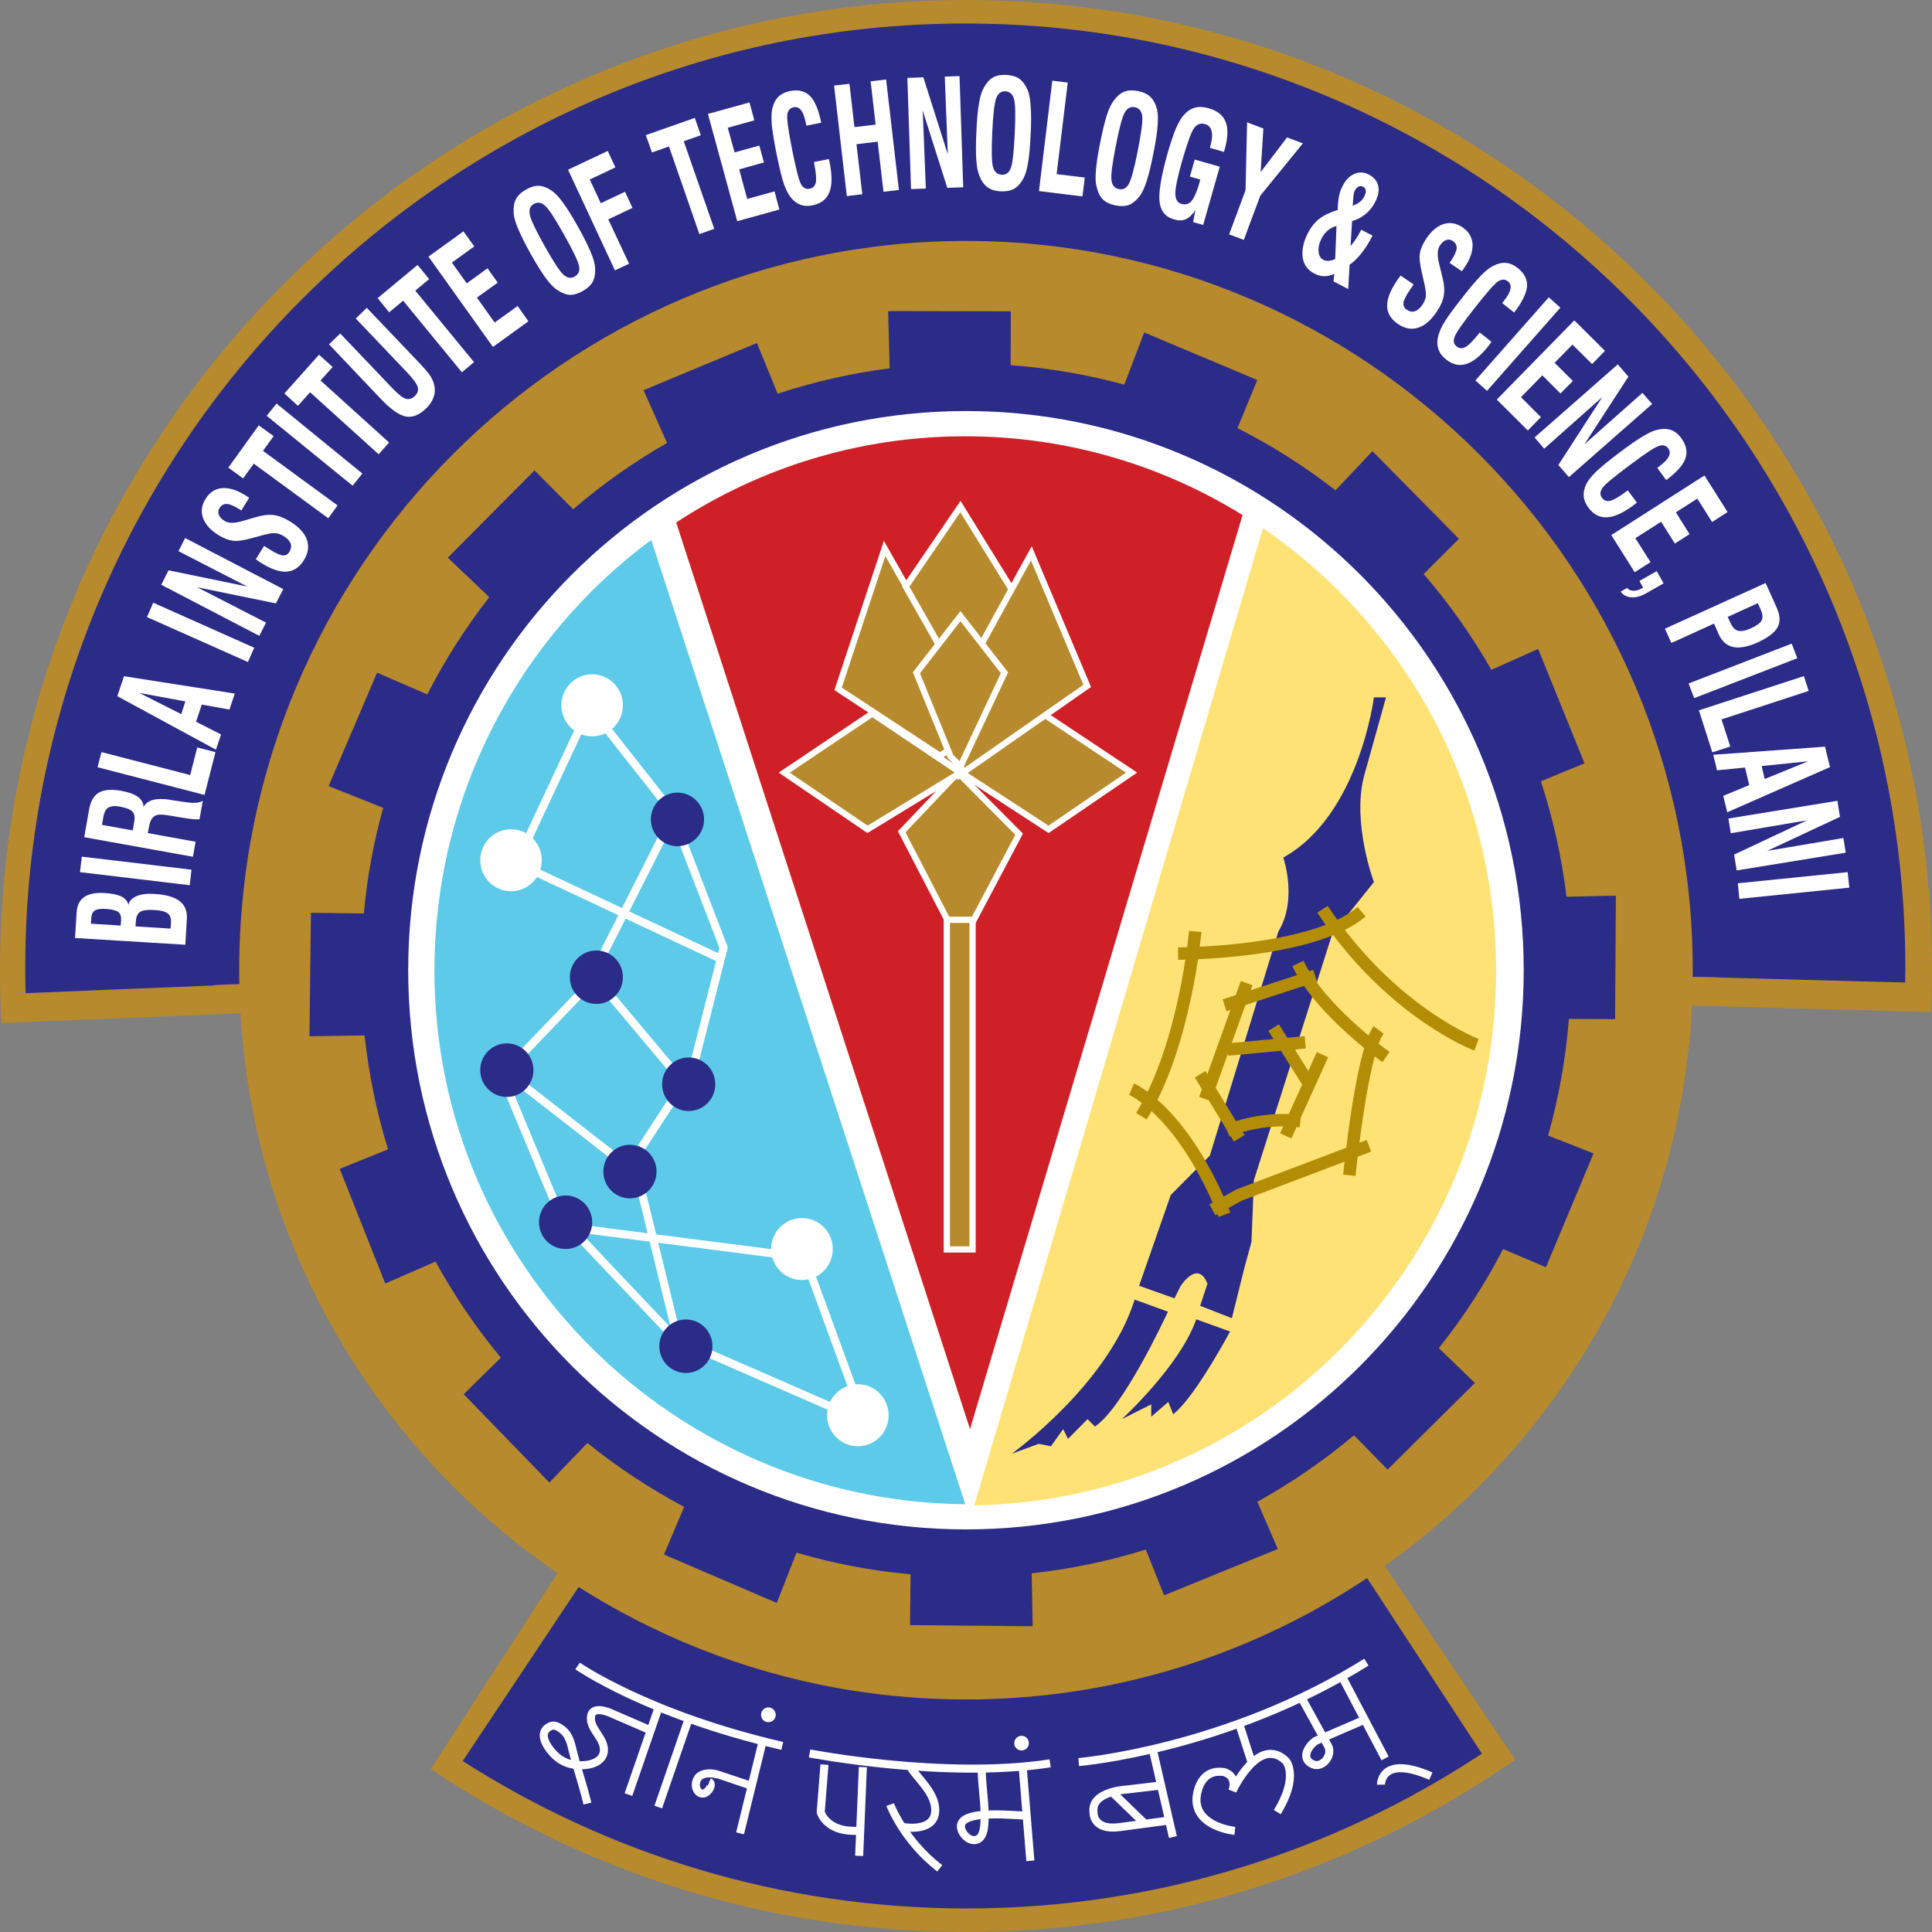
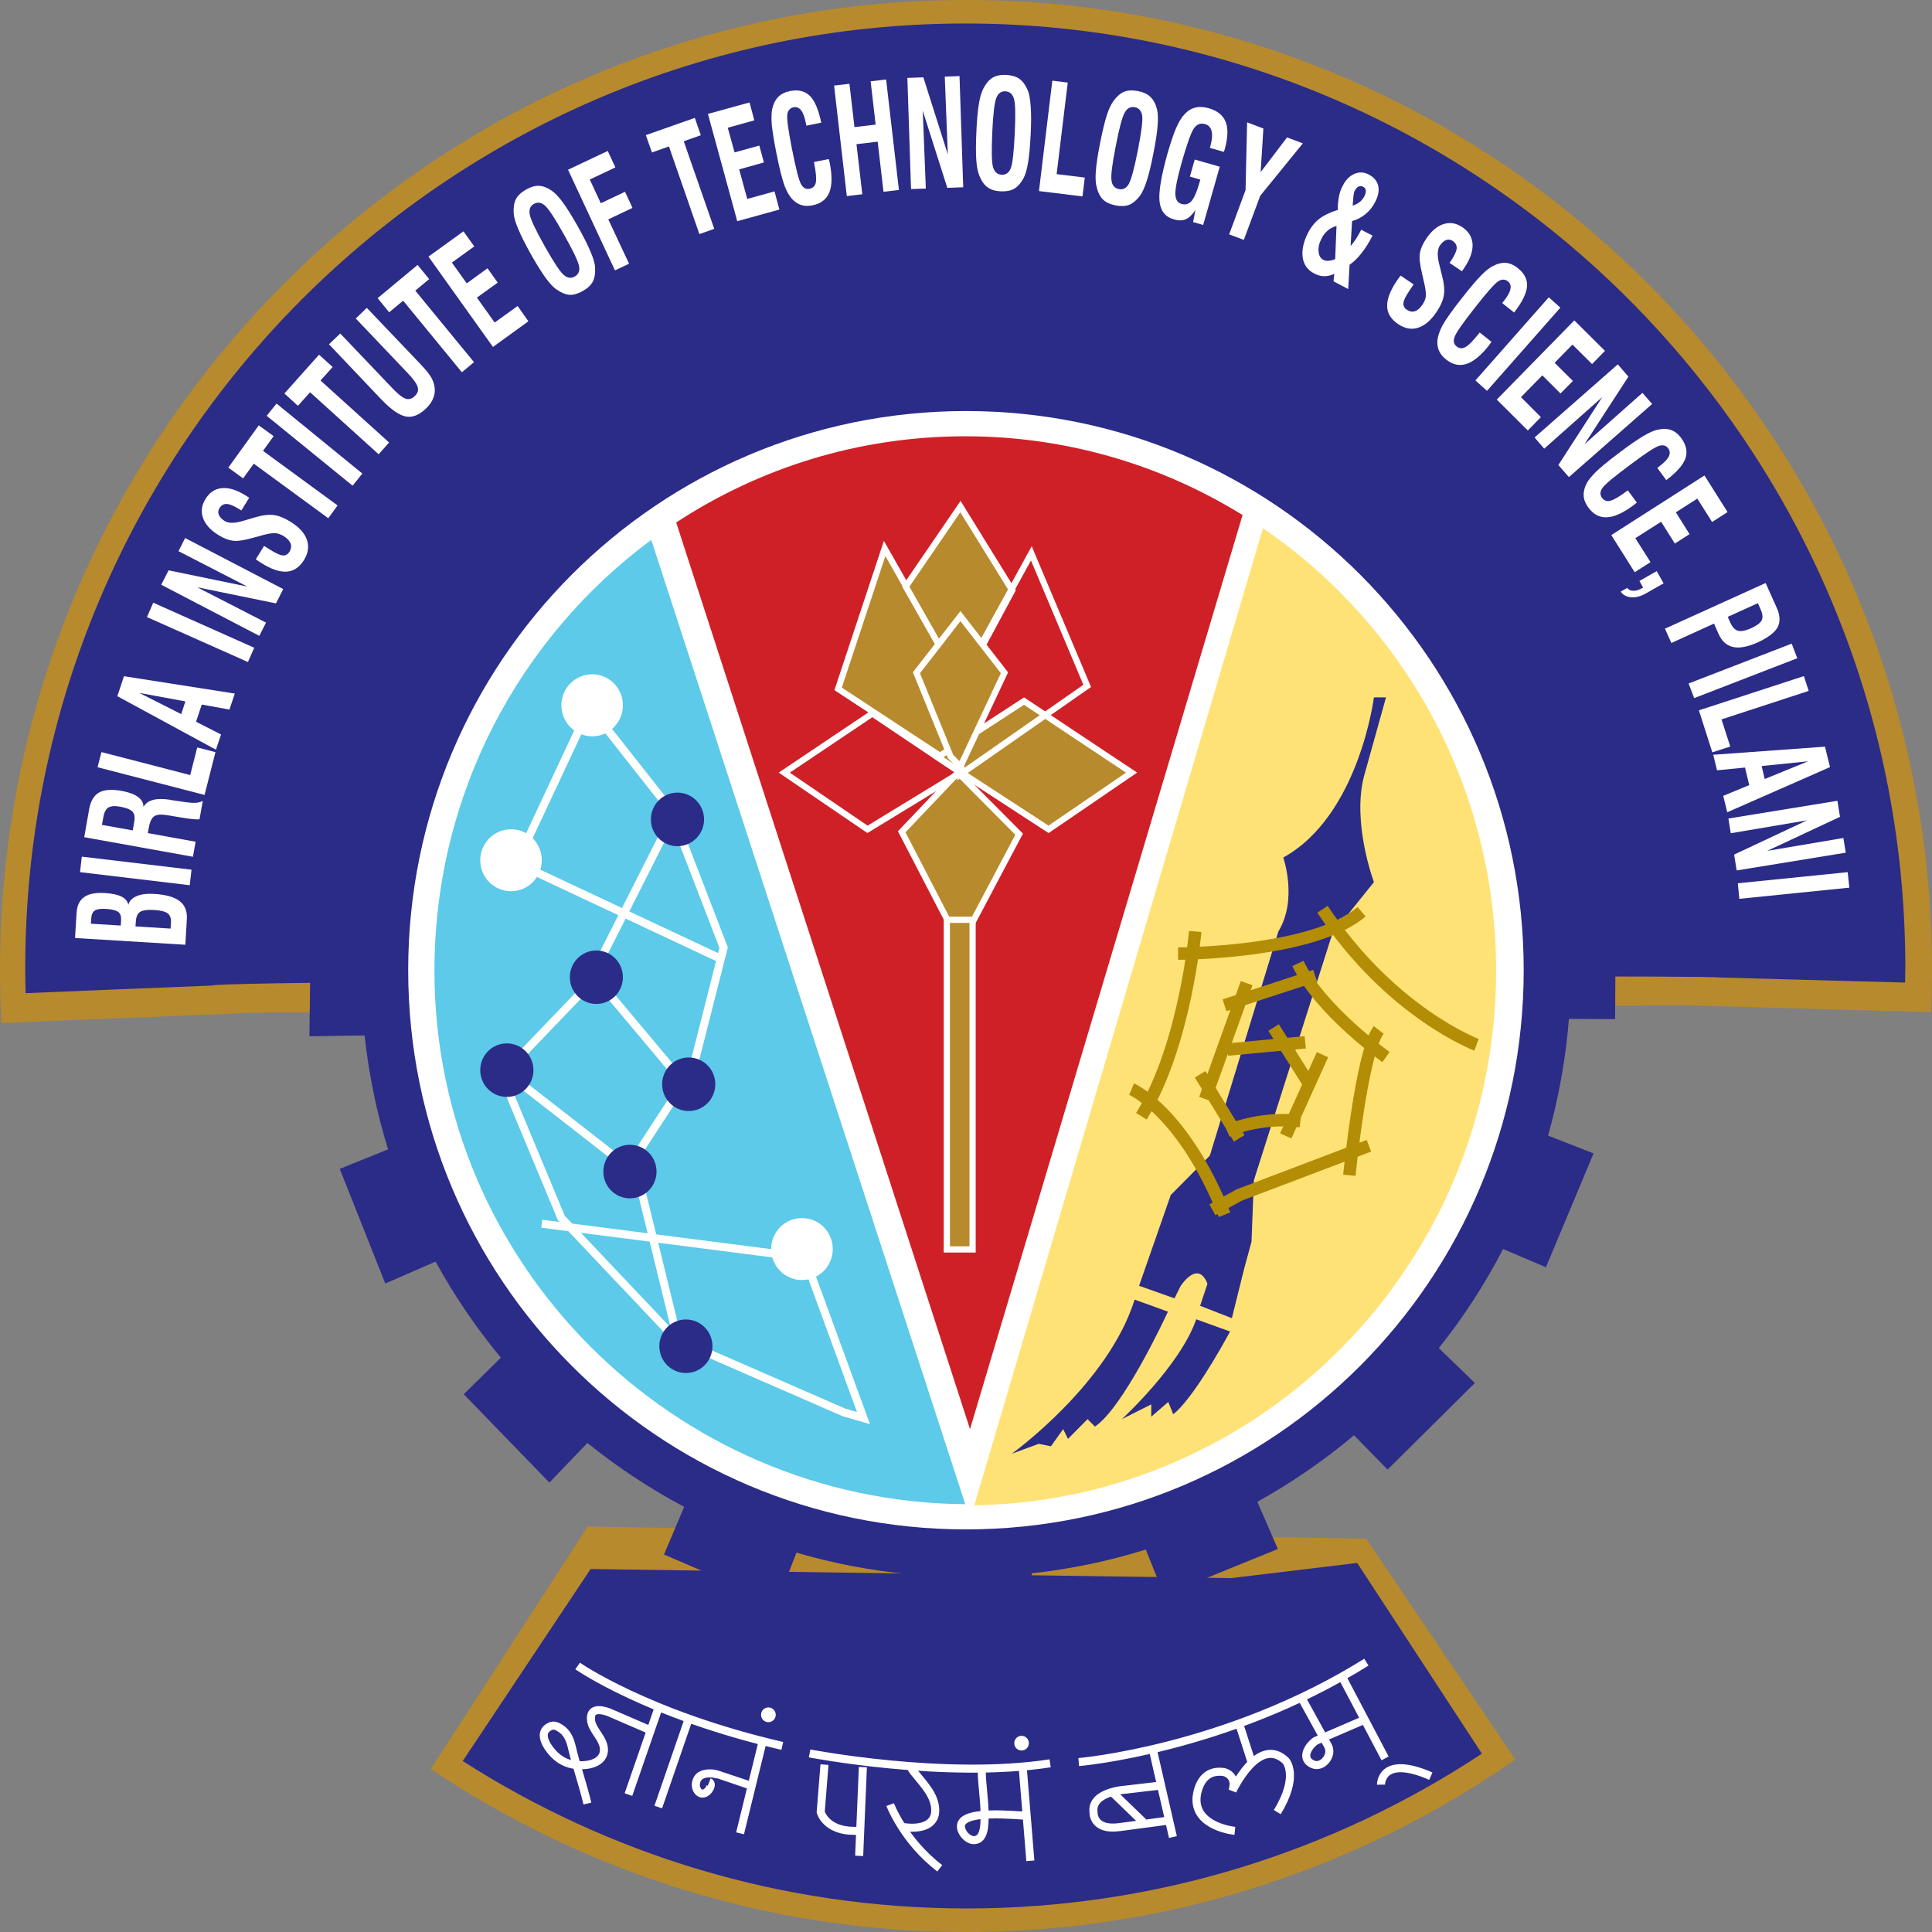
<svg xmlns="http://www.w3.org/2000/svg" width="78" height="78" viewBox="0 0 78 78" fill="none">
  <rect x="0" y="0" width="78" height="78" fill="#808080" stroke="none" />
  <g clip-path="url(#clip0_501_601)">
    <path d="M23.722 61.633L17.394 71.42C23.581 75.574 31.011 78 39.002 78C47.23 78 54.874 75.427 61.174 71.037L55.16 62.121L23.722 61.633Z" fill="#B78A2D" />
    <path d="M49.697 63.713L23.845 63.346L18.681 71.098C24.567 74.863 31.547 77.049 39.027 77.049C46.7 77.049 53.849 74.749 59.829 70.799L54.793 63.101L49.697 63.713Z" fill="#2B2B88" />
    <path d="M68.006 40.587L77.966 40.864C77.986 40.3 78.001 39.738 78.001 39.169C78.001 17.569 60.506 0 39.002 0C17.497 0 0 17.569 0 39.169C0 39.884 0.019 40.594 0.059 41.301L10.234 40.886L68.006 40.587Z" fill="#B78A2D" />
    <path d="M1.02 39.063C1.02 39.401 1.022 39.745 1.034 40.097C2.499 40.033 7.128 39.845 8.59 39.788C8.586 39.543 69.357 39.33 69.351 39.461C70.812 39.502 75.451 39.632 76.914 39.668C76.915 39.466 76.923 39.259 76.923 39.062C76.923 18.045 59.899 0.949 38.97 0.949C18.045 0.95 1.02 18.045 1.02 39.063Z" fill="#2B2B88" />
-     <path d="M9.657 39.169C9.657 55.404 22.822 68.612 39.002 68.612C55.18 68.612 68.341 55.404 68.341 39.169C68.341 22.933 55.18 9.727 39.002 9.727C22.822 9.727 9.657 22.933 9.657 39.169Z" fill="#B78A2D" />
    <path d="M65.206 41.145L65.236 36.159L63.245 36.204C63.049 34.596 62.699 33.039 62.209 31.542L63.971 30.817L62.099 26.2L60.212 27.042C59.424 25.665 58.506 24.368 57.478 23.176L58.9 21.753L55.409 18.215L53.916 19.797C52.687 18.837 51.364 17.994 49.959 17.285L50.761 15.342L46.194 13.423L45.391 15.53C43.913 15.127 42.38 14.859 40.802 14.744L40.809 12.568L35.857 12.558L35.917 14.869C34.362 15.071 32.849 15.415 31.396 15.895L30.559 13.848L25.981 15.753L26.931 17.884C25.581 18.654 24.312 19.554 23.139 20.561L21.58 18.991L18.078 22.515L19.755 24.109C18.801 25.33 17.962 26.642 17.251 28.036L15.224 27.157L13.267 31.736L15.47 32.615C15.087 33.993 14.821 35.416 14.689 36.879L12.554 36.852L12.493 41.838L14.719 41.804C14.893 43.385 15.207 44.923 15.668 46.402L13.717 47.19L15.554 51.819L17.585 50.934C18.341 52.309 19.222 53.609 20.221 54.812L18.722 56.289L22.18 59.855L23.714 58.256C24.927 59.234 26.235 60.1 27.622 60.836L26.807 62.76L31.361 64.714L32.157 62.684C33.638 63.118 35.177 63.417 36.763 63.559L36.74 65.609L41.692 65.657L41.651 63.519C43.236 63.346 44.781 63.023 46.258 62.559L46.999 64.406L51.59 62.537L50.762 60.631C52.15 59.861 53.46 58.959 54.664 57.946L56.021 59.33L59.545 55.834L58.088 54.426C59.079 53.187 59.95 51.848 60.683 50.426L62.413 51.162L64.336 46.567L62.5 45.847C62.926 44.333 63.213 42.754 63.341 41.135L65.206 41.145Z" fill="#2B2B88" />
    <path d="M61.516 39.169C61.516 51.642 51.436 61.746 39.002 61.746C26.563 61.746 16.48 51.641 16.48 39.169C16.48 26.701 26.563 16.595 39.002 16.595C51.436 16.595 61.516 26.701 61.516 39.169Z" fill="white" />
    <path d="M23.715 72.814C23.533 72.041 23.262 71.285 23.081 70.514C23.011 70.22 22.894 69.947 22.626 69.776C22.492 69.691 22.366 69.628 22.215 69.696C21.697 69.932 22.064 70.497 22.312 70.768C22.68 71.179 23.154 71.321 23.695 71.252C24.026 71.211 24.386 71.031 24.383 70.637C24.375 70.168 23.885 69.857 23.858 69.416C23.83 68.949 24.241 69.008 24.572 69.125L26.323 69.882M25.372 72.451L26.576 68.974M26.576 72.955L27.775 69.478M23.32 67.26C23.32 67.26 26.123 69.223 31.583 70.487M29.878 74.016L30.781 70.336M30.332 72.099C30.332 72.099 28.981 71.649 28.98 71.648C28.777 71.58 28.506 71.57 28.315 71.667C28.083 71.78 28.017 72.142 28.193 72.333C28.468 72.624 28.851 72.035 28.632 71.948M33.286 71.242L33.134 73.159C33.134 73.159 33.336 73.917 34.485 73.917H34.687M34.836 71.342L34.687 74.926M32.685 70.79C32.685 70.79 38.143 71.846 42.397 71.19M36.789 71.393C37.126 71.868 37.665 72.331 37.749 72.937C37.855 73.727 37.117 73.857 36.488 73.765M35.938 72.856C35.938 72.856 36.489 74.319 37.941 75.428M39.637 71.507C39.64 72.049 39.749 72.677 39.749 73.218C39.749 73.492 39.779 74.102 39.482 74.253C39.189 74.402 38.863 74.086 38.803 73.816C38.63 73.001 41.044 73.307 41.548 73.31M41.297 71.443L41.598 75.126M46.556 70.688L47.354 74.167M46.755 72.099L45.453 72.252C45.453 72.252 44.043 72.327 44.148 73.159C44.148 73.159 44.1 73.917 45.202 73.765L47.106 73.512M44.951 72.402L46.155 73.563M49.855 73.917C49.855 73.917 48.255 73.765 48.306 72.603C48.306 72.603 48.356 71.393 49.408 71.542C49.408 71.542 49.96 71.647 49.76 72.3C49.76 72.3 50.81 70.03 51.912 71.09C51.912 71.09 52.463 71.699 51.566 73.159M43.551 71.14C43.551 71.14 49.509 70.638 55.165 67.106M52.615 68.67C52.615 68.67 53.605 70.47 53.616 70.487C53.822 70.859 53.393 71.403 52.999 71.228C52.504 71.008 52.804 70.498 53.116 70.284L55.218 69.378M54.218 67.761L55.92 70.991M50.057 69.679L50.512 71.09" stroke="white" stroke-width="0.325" />
    <path d="M31.319 69.232C31.319 69.398 31.185 69.529 31.023 69.529C30.857 69.529 30.725 69.398 30.725 69.232C30.725 69.067 30.857 68.933 31.023 68.933C31.185 68.933 31.319 69.067 31.319 69.232Z" fill="white" />
    <path d="M41.538 70.378C41.538 70.543 41.408 70.672 41.242 70.672C41.081 70.672 40.948 70.543 40.948 70.378C40.948 70.211 41.081 70.079 41.242 70.079C41.408 70.079 41.538 70.211 41.538 70.378Z" fill="white" />
    <path d="M30.458 38.654C30.458 39.251 29.976 39.736 29.386 39.736C28.794 39.736 28.311 39.251 28.311 38.654C28.311 38.058 28.794 37.575 29.386 37.575C29.976 37.575 30.458 38.059 30.458 38.654Z" fill="#2B2B88" />
    <path d="M17.54 39.195C17.54 51.058 27.215 60.636 38.97 60.729L26.293 21.797C20.987 25.724 17.54 32.055 17.54 39.195Z" fill="#5CCAE8" />
    <path d="M50.989 21.325L39.334 60.775C51.004 60.576 60.402 50.991 60.402 39.195C60.403 31.763 56.67 25.206 50.989 21.325Z" fill="#FFE275" />
    <path d="M38.97 17.614C34.668 17.614 30.659 18.893 27.3 21.094L39.162 57.698L50.166 20.794C46.908 18.779 43.075 17.614 38.97 17.614Z" fill="#CF2027" />
    <path d="M38.776 38.157L36.404 33.581L38.675 31.193L41.145 33.679L38.776 38.157Z" fill="#B78A2D" />
    <path d="M38.776 38.157L36.404 33.581L38.675 31.193L41.145 33.679L38.776 38.157Z" stroke="white" stroke-width="0.251" />
-     <path d="M35.024 33.483L31.662 31.193L35.218 28.806L38.775 31.193L35.024 33.483Z" fill="#B78A2D" />
    <path d="M35.024 33.483L31.662 31.193L35.218 28.806L38.775 31.193L35.024 33.483Z" stroke="white" stroke-width="0.251" />
    <path d="M38.377 30.796L33.837 27.811L35.715 22.143L37.921 26.024L38.377 30.796Z" fill="#B78A2D" />
    <path d="M38.377 30.796L33.837 27.811L35.715 22.143L37.921 26.024L38.377 30.796Z" stroke="white" stroke-width="0.251" />
    <path d="M36.568 23.679L38.775 20.452L40.867 23.834L39.414 26.537L38.359 26.835L36.568 23.679Z" fill="#B78A2D" />
    <path d="M36.568 23.679L38.775 20.452L40.867 23.834L39.414 26.537L38.359 26.835L36.568 23.679Z" stroke="white" stroke-width="0.251" />
    <path d="M41.343 28.305L45.685 31.193L42.333 33.483L37.862 30.571L41.343 28.305Z" fill="#B78A2D" />
    <path d="M41.343 28.305L45.685 31.193L42.333 33.483L37.862 30.571L41.343 28.305Z" stroke="white" stroke-width="0.251" />
    <path d="M39.266 50.443H38.226V37.134H39.266V50.443Z" fill="#B78A2D" />
    <path d="M39.266 50.443H38.226V37.134H39.266V50.443Z" stroke="white" stroke-width="0.251" />
    <path d="M24.47 29.384L27.069 32.684L29.215 38.258L27.973 43.148L25.375 47.132L20.407 43.261L23.678 39.852L26.843 33.595M29.102 38.711L20.857 34.842L23.678 28.817M24.359 39.851L27.409 43.488M20.293 43.488L22.664 49.176L22.989 49.517L27.294 54.066L34.072 57.023L34.861 57.252L32.49 50.77L21.873 49.405M25.83 47.811L27.524 54.746" stroke="white" stroke-width="0.325" />
    <path d="M21.873 34.73C21.873 35.423 21.317 35.982 20.632 35.982C19.946 35.982 19.389 35.423 19.389 34.73C19.389 34.041 19.946 33.479 20.632 33.479C21.317 33.479 21.873 34.041 21.873 34.73Z" fill="white" />
    <path d="M33.621 50.426C33.621 51.117 33.066 51.678 32.377 51.678C31.691 51.678 31.133 51.117 31.133 50.426C31.133 49.734 31.691 49.177 32.377 49.177C33.065 49.177 33.621 49.734 33.621 50.426Z" fill="white" />
-     <path d="M35.877 57.14C35.877 57.83 35.322 58.389 34.635 58.389C33.951 58.389 33.392 57.83 33.392 57.14C33.392 56.447 33.951 55.886 34.635 55.886C35.322 55.886 35.877 56.447 35.877 57.14Z" fill="white" />
    <path d="M25.148 28.475C25.148 29.166 24.594 29.727 23.909 29.727C23.222 29.727 22.664 29.166 22.664 28.475C22.664 27.783 23.222 27.223 23.909 27.223C24.593 27.223 25.148 27.783 25.148 28.475Z" fill="white" />
    <path d="M28.425 33.082C28.425 33.677 27.943 34.163 27.35 34.163C26.757 34.163 26.278 33.677 26.278 33.082C26.278 32.485 26.757 32 27.35 32C27.943 32 28.425 32.485 28.425 33.082Z" fill="#2B2B88" />
    <path d="M25.148 39.453C25.148 40.048 24.668 40.532 24.077 40.532C23.484 40.532 23.006 40.048 23.006 39.453C23.006 38.855 23.484 38.374 24.077 38.374C24.668 38.374 25.148 38.855 25.148 39.453Z" fill="#2B2B88" />
    <path d="M28.878 43.775C28.878 44.371 28.399 44.855 27.803 44.855C27.213 44.855 26.732 44.371 26.732 43.775C26.732 43.175 27.213 42.693 27.803 42.693C28.398 42.693 28.878 43.175 28.878 43.775Z" fill="#2B2B88" />
    <path d="M21.536 43.205C21.536 43.802 21.055 44.286 20.462 44.286C19.869 44.286 19.389 43.802 19.389 43.205C19.389 42.606 19.869 42.125 20.462 42.125C21.055 42.125 21.536 42.606 21.536 43.205Z" fill="#2B2B88" />
    <path d="M26.506 47.301C26.506 47.898 26.024 48.38 25.43 48.38C24.838 48.38 24.359 47.898 24.359 47.301C24.359 46.701 24.838 46.218 25.43 46.218C26.024 46.218 26.506 46.701 26.506 47.301Z" fill="#2B2B88" />
-     <path d="M23.909 49.346C23.909 49.943 23.428 50.425 22.836 50.425C22.239 50.425 21.761 49.943 21.761 49.346C21.761 48.749 22.239 48.265 22.836 48.265C23.428 48.265 23.909 48.749 23.909 49.346Z" fill="#2B2B88" />
    <path d="M28.764 54.349C28.764 54.949 28.285 55.431 27.692 55.431C27.1 55.431 26.619 54.949 26.619 54.349C26.619 53.756 27.1 53.271 27.692 53.271C28.285 53.271 28.764 53.756 28.764 54.349Z" fill="#2B2B88" />
-     <path d="M39.071 27.017L41.638 22.34L43.893 27.691L38.787 31.254L39.071 27.017Z" fill="#B78A2D" />
    <path d="M39.071 27.017L41.638 22.34L43.893 27.691L38.787 31.254L39.071 27.017Z" stroke="white" stroke-width="0.251" />
    <path d="M38.377 30.545L36.999 27.162L38.775 24.874L40.553 27.162L38.775 30.943L38.377 30.545Z" fill="#B78A2D" />
    <path d="M38.377 30.545L36.999 27.162L38.775 24.874L40.553 27.162L38.775 30.943L38.377 30.545Z" stroke="white" stroke-width="0.251" />
    <path d="M6.886 37.49L6.903 37.23C6.911 37.065 6.865 36.946 6.766 36.873C6.666 36.799 6.483 36.753 6.225 36.739C5.954 36.723 5.763 36.746 5.657 36.815C5.551 36.881 5.496 37.014 5.483 37.215L5.47 37.402L6.886 37.49ZM4.874 37.367L4.888 37.157C4.897 36.995 4.86 36.883 4.772 36.817C4.683 36.752 4.52 36.711 4.277 36.695C4.061 36.681 3.907 36.705 3.826 36.762C3.738 36.817 3.69 36.929 3.681 37.097L3.67 37.292L4.874 37.367ZM7.482 38.142L3.029 37.87L3.092 36.853C3.111 36.559 3.21 36.349 3.398 36.218C3.584 36.084 3.861 36.032 4.227 36.053C4.525 36.072 4.75 36.12 4.91 36.2C5.066 36.282 5.156 36.393 5.181 36.534C5.221 36.374 5.332 36.259 5.514 36.18C5.697 36.101 5.934 36.072 6.228 36.09C6.701 36.118 7.041 36.215 7.253 36.381C7.47 36.546 7.563 36.79 7.544 37.109L7.482 38.142Z" fill="white" />
    <path d="M7.66 35.739L3.23 35.211L3.303 34.585L7.732 35.112L7.66 35.739Z" fill="white" />
    <path d="M5.36 33.526L5.421 33.169C5.454 32.989 5.428 32.855 5.349 32.768C5.263 32.68 5.099 32.613 4.854 32.569C4.638 32.528 4.48 32.542 4.375 32.603C4.275 32.663 4.205 32.796 4.171 32.996L4.116 33.303L5.36 33.526ZM7.789 34.59L3.401 33.8L3.597 32.68C3.656 32.343 3.793 32.113 3.998 31.997C4.204 31.88 4.51 31.858 4.913 31.93C5.2 31.983 5.416 32.065 5.567 32.171C5.718 32.282 5.791 32.416 5.793 32.577C5.949 32.299 6.303 32.201 6.861 32.288C6.886 32.294 6.904 32.299 6.919 32.302L7.503 32.386C7.67 32.41 7.803 32.42 7.91 32.41C8.014 32.405 8.105 32.378 8.187 32.334L8.055 33.078C7.98 33.082 7.89 33.081 7.789 33.071C7.687 33.065 7.547 33.041 7.364 33.013L6.903 32.936L6.786 32.917C6.53 32.871 6.346 32.879 6.24 32.947C6.128 33.013 6.049 33.172 6.007 33.423L5.966 33.634L7.897 33.983L7.789 34.59Z" fill="white" />
    <path d="M8.258 32.094L3.938 30.975L4.097 30.364L7.679 31.291L7.963 30.175L8.699 30.366L8.258 32.094Z" fill="white" />
    <path d="M7.317 28.831L7.484 28.318L5.624 27.975L7.317 28.831ZM8.718 30.267L4.737 28.107L5.005 27.301L9.48 28.001L9.263 28.647L8.146 28.445L7.915 29.138L8.924 29.653L8.718 30.267Z" fill="white" />
    <path d="M10.01 26.728L5.933 24.913L6.187 24.333L10.263 26.151L10.01 26.728Z" fill="white" />
    <path d="M10.469 25.671L6.51 23.608L6.806 23.026L9.981 23.68L7.206 22.252L7.474 21.722L11.435 23.783L11.141 24.361L7.96 23.709L10.74 25.137L10.469 25.671Z" fill="white" />
    <path d="M10.326 22.581L10.661 22.04L10.903 22.192C11.137 22.338 11.308 22.416 11.418 22.424C11.53 22.432 11.62 22.383 11.689 22.274C11.755 22.16 11.771 22.052 11.733 21.945C11.695 21.839 11.603 21.738 11.455 21.646C11.342 21.577 11.232 21.536 11.127 21.527C11.018 21.515 10.86 21.54 10.649 21.594L10.223 21.711C9.858 21.815 9.587 21.855 9.402 21.831C9.222 21.808 9.026 21.732 8.812 21.598C8.494 21.399 8.289 21.171 8.196 20.912C8.105 20.654 8.138 20.399 8.298 20.143C8.463 19.875 8.685 19.729 8.967 19.707C9.248 19.682 9.566 19.784 9.926 20.009C9.965 20.032 9.992 20.05 10.01 20.063C10.03 20.074 10.047 20.089 10.059 20.099L9.743 20.61L9.642 20.545C9.433 20.417 9.272 20.349 9.149 20.347C9.032 20.342 8.936 20.398 8.861 20.513C8.807 20.601 8.798 20.691 8.834 20.783C8.872 20.874 8.947 20.958 9.066 21.032C9.228 21.132 9.472 21.132 9.807 21.03C9.808 21.03 9.811 21.03 9.811 21.03L10.258 20.899C10.569 20.802 10.833 20.768 11.044 20.792C11.252 20.818 11.484 20.912 11.736 21.069C12.079 21.285 12.298 21.524 12.391 21.792C12.481 22.06 12.445 22.334 12.272 22.611C12.09 22.905 11.857 23.06 11.575 23.079C11.291 23.097 10.946 22.982 10.548 22.729C10.504 22.703 10.433 22.656 10.34 22.59L10.326 22.581Z" fill="white" />
    <path d="M13.254 20.923L10.245 18.719L9.816 19.314L9.218 18.879L10.447 17.172L11.047 17.608L10.618 18.202L13.628 20.405L13.254 20.923Z" fill="white" />
    <path d="M14.235 19.609L10.766 16.786L11.166 16.293L14.629 19.119L14.235 19.609Z" fill="white" />
    <path d="M15.287 18.341L12.518 15.836L12.029 16.385L11.482 15.886L12.88 14.32L13.43 14.817L12.941 15.363L15.71 17.866L15.287 18.341Z" fill="white" />
    <path d="M13.283 13.901L13.736 13.464L15.821 15.652C16.058 15.903 16.241 16.05 16.374 16.095C16.502 16.139 16.63 16.106 16.747 15.988C16.867 15.875 16.902 15.756 16.862 15.621C16.821 15.485 16.679 15.291 16.438 15.039L14.363 12.859L14.809 12.429L16.941 14.665C17.147 14.884 17.291 15.051 17.367 15.168C17.445 15.287 17.496 15.406 17.526 15.524C17.569 15.701 17.564 15.87 17.507 16.029C17.456 16.191 17.356 16.342 17.208 16.485C16.928 16.757 16.652 16.866 16.387 16.816C16.121 16.765 15.797 16.541 15.412 16.144L13.283 13.901Z" fill="white" />
    <path d="M18.648 15.03L16.276 12.14L15.711 12.608L15.246 12.037L16.859 10.696L17.327 11.268L16.766 11.733L19.137 14.621L18.648 15.03Z" fill="white" />
    <path d="M19.902 14.007L17.298 10.36L18.711 9.34L19.147 9.948L18.244 10.601L18.844 11.44L19.682 10.831L20.094 11.41L19.254 12.016L19.971 13.022L20.897 12.354L21.333 12.972L19.902 14.007Z" fill="white" />
    <path d="M21.986 9.929C22.345 10.57 22.602 10.96 22.752 11.093C22.901 11.227 23.055 11.252 23.203 11.164C23.357 11.078 23.415 10.939 23.379 10.746C23.34 10.549 23.142 10.127 22.774 9.479C22.411 8.83 22.158 8.438 22.006 8.306C21.857 8.17 21.709 8.147 21.555 8.233C21.403 8.319 21.349 8.46 21.387 8.657C21.423 8.856 21.62 9.278 21.986 9.929ZM21.423 10.247C21.193 9.831 21.025 9.493 20.914 9.226C20.802 8.963 20.743 8.75 20.738 8.588C20.727 8.364 20.756 8.178 20.832 8.035C20.907 7.893 21.039 7.765 21.235 7.655C21.428 7.545 21.607 7.494 21.766 7.502C21.926 7.511 22.102 7.578 22.287 7.708C22.421 7.802 22.575 7.964 22.739 8.194C22.906 8.424 23.106 8.747 23.338 9.159C23.568 9.57 23.736 9.909 23.846 10.17C23.958 10.437 24.021 10.651 24.026 10.814C24.039 11.041 24.006 11.225 23.932 11.372C23.857 11.515 23.721 11.64 23.527 11.749C23.335 11.859 23.155 11.911 22.997 11.904C22.838 11.89 22.663 11.822 22.478 11.693C22.344 11.606 22.193 11.444 22.025 11.214C21.858 10.984 21.658 10.66 21.423 10.247Z" fill="white" />
    <path d="M24.827 10.916L22.933 6.852L24.537 6.094L24.845 6.759L23.811 7.247L24.255 8.205L25.234 7.742L25.535 8.393L24.558 8.856L25.397 10.647L24.827 10.916Z" fill="white" />
    <path d="M28.236 9.451L27.008 5.912L26.321 6.156L26.074 5.456L28.052 4.759L28.293 5.46L27.605 5.702L28.836 9.239L28.236 9.451Z" fill="white" />
    <path d="M29.765 8.93L28.581 4.599L30.26 4.136L30.454 4.859L29.382 5.157L29.657 6.153L30.656 5.877L30.841 6.559L29.843 6.838L30.168 8.032L31.269 7.727L31.466 8.46L29.765 8.93Z" fill="white" />
    <path d="M32.862 6.541L33.461 6.422C33.462 6.441 33.471 6.467 33.482 6.504C33.49 6.541 33.495 6.57 33.501 6.59C33.601 7.1 33.592 7.493 33.482 7.77C33.366 8.049 33.143 8.221 32.806 8.289C32.65 8.32 32.507 8.32 32.386 8.289C32.263 8.257 32.144 8.191 32.041 8.095C31.899 7.965 31.778 7.77 31.679 7.513C31.581 7.256 31.467 6.795 31.335 6.133C31.244 5.678 31.191 5.315 31.158 5.042C31.14 4.771 31.143 4.56 31.172 4.417C31.22 4.197 31.304 4.03 31.421 3.911C31.535 3.798 31.692 3.718 31.899 3.675C32.234 3.609 32.505 3.677 32.704 3.878C32.901 4.081 33.051 4.439 33.155 4.953L32.557 5.074L32.534 4.967C32.486 4.73 32.424 4.558 32.343 4.453C32.262 4.348 32.159 4.308 32.041 4.331C31.893 4.359 31.805 4.462 31.784 4.634C31.764 4.808 31.826 5.261 31.97 5.992C32.128 6.785 32.246 7.264 32.334 7.424C32.421 7.586 32.537 7.651 32.684 7.621C32.824 7.593 32.907 7.507 32.938 7.363C32.965 7.215 32.944 6.961 32.871 6.6L32.862 6.541Z" fill="white" />
    <path d="M34.188 7.917L33.674 3.455L34.294 3.383L34.497 5.131L35.352 5.031L35.15 3.283L35.775 3.209L36.292 7.669L35.669 7.743L35.434 5.72L34.578 5.821L34.814 7.842L34.188 7.917Z" fill="white" />
    <path d="M36.781 7.634L36.633 3.145L37.278 3.122L38.266 6.232L38.143 3.093L38.738 3.072L38.888 7.56L38.245 7.584L37.254 4.469L37.378 7.612L36.781 7.634Z" fill="white" />
    <path d="M40.06 5.352C40.027 6.09 40.034 6.555 40.093 6.751C40.15 6.943 40.266 7.046 40.443 7.054C40.615 7.061 40.737 6.973 40.808 6.789C40.881 6.605 40.931 6.14 40.968 5.396C41.004 4.651 40.995 4.181 40.936 3.988C40.881 3.797 40.763 3.697 40.594 3.687C40.419 3.677 40.296 3.769 40.223 3.956C40.15 4.143 40.093 4.61 40.06 5.352ZM39.419 5.324C39.438 4.847 39.474 4.469 39.522 4.184C39.567 3.903 39.633 3.693 39.714 3.549C39.82 3.353 39.943 3.213 40.083 3.131C40.222 3.05 40.4 3.016 40.623 3.024C40.844 3.037 41.024 3.088 41.153 3.182C41.287 3.276 41.397 3.427 41.49 3.635C41.554 3.786 41.592 4.006 41.611 4.29C41.635 4.572 41.635 4.954 41.611 5.426C41.587 5.898 41.554 6.273 41.508 6.556C41.46 6.84 41.398 7.056 41.321 7.199C41.21 7.398 41.089 7.536 40.95 7.617C40.809 7.701 40.625 7.733 40.407 7.725C40.181 7.714 40.006 7.66 39.877 7.566C39.743 7.474 39.633 7.321 39.547 7.112C39.481 6.967 39.435 6.75 39.416 6.465C39.395 6.18 39.397 5.798 39.419 5.324Z" fill="white" />
    <path d="M41.946 7.714L42.485 3.257L43.108 3.333L42.659 7.03L43.796 7.169L43.703 7.93L41.946 7.714Z" fill="white" />
    <path d="M45.047 5.895C44.903 6.619 44.844 7.082 44.874 7.283C44.899 7.481 44.999 7.599 45.171 7.634C45.338 7.668 45.474 7.6 45.572 7.43C45.668 7.257 45.794 6.806 45.937 6.075C46.081 5.343 46.14 4.879 46.114 4.677C46.085 4.48 45.986 4.361 45.815 4.328C45.644 4.296 45.511 4.366 45.412 4.538C45.309 4.713 45.188 5.164 45.047 5.895ZM44.415 5.768C44.509 5.302 44.596 4.931 44.682 4.66C44.771 4.386 44.866 4.188 44.966 4.061C45.101 3.881 45.242 3.76 45.392 3.7C45.544 3.643 45.726 3.635 45.944 3.676C46.166 3.721 46.328 3.801 46.444 3.911C46.563 4.024 46.653 4.189 46.712 4.409C46.749 4.568 46.759 4.79 46.736 5.075C46.715 5.358 46.658 5.733 46.564 6.198C46.477 6.662 46.382 7.03 46.297 7.303C46.208 7.576 46.116 7.778 46.019 7.91C45.88 8.089 45.736 8.209 45.59 8.269C45.439 8.326 45.257 8.335 45.035 8.293C44.816 8.247 44.651 8.171 44.534 8.059C44.417 7.945 44.331 7.781 44.278 7.56C44.232 7.406 44.219 7.184 44.243 6.899C44.264 6.612 44.322 6.236 44.415 5.768Z" fill="white" />
    <path d="M48.169 8.966L48.261 8.48C48.134 8.67 48.01 8.792 47.876 8.85C47.743 8.912 47.579 8.912 47.394 8.857C47.047 8.759 46.856 8.518 46.814 8.136C46.771 7.755 46.882 7.105 47.136 6.194C47.261 5.768 47.372 5.428 47.477 5.183C47.586 4.936 47.692 4.751 47.807 4.63C47.94 4.483 48.084 4.386 48.249 4.346C48.41 4.304 48.598 4.312 48.808 4.372C49.154 4.474 49.379 4.655 49.484 4.925C49.59 5.19 49.575 5.557 49.447 6.022L49.413 6.133L48.845 5.97L48.86 5.923C48.933 5.663 48.954 5.456 48.917 5.303C48.882 5.148 48.795 5.051 48.651 5.011C48.473 4.958 48.326 5.014 48.207 5.173C48.092 5.334 47.923 5.802 47.704 6.574C47.533 7.186 47.447 7.604 47.452 7.826C47.455 8.051 47.538 8.184 47.699 8.233C47.863 8.279 47.996 8.238 48.108 8.113C48.212 7.986 48.319 7.747 48.418 7.399L48.46 7.252L48.039 7.13L48.234 6.441L49.245 6.73L48.575 9.082L48.169 8.966Z" fill="white" />
    <path d="M49.624 9.462L50.286 7.677L50.349 4.939L51.006 5.189L50.896 6.949L51.961 5.548L52.6 5.788L50.88 7.902L50.216 9.685L49.624 9.462Z" fill="white" />
    <path d="M54.611 8.303C54.727 8.264 54.822 8.214 54.897 8.153C54.971 8.095 55.033 8.021 55.077 7.936C55.125 7.84 55.148 7.758 55.141 7.69C55.132 7.623 55.098 7.573 55.033 7.54C54.964 7.507 54.903 7.505 54.845 7.533C54.787 7.563 54.735 7.624 54.687 7.714C54.677 7.735 54.666 7.759 54.661 7.795C54.654 7.833 54.649 7.87 54.643 7.911L54.611 8.303ZM53.905 10.461L53.958 9.122C53.829 9.157 53.71 9.216 53.607 9.304C53.502 9.394 53.416 9.501 53.354 9.63C53.258 9.812 53.221 9.987 53.233 10.151C53.249 10.318 53.309 10.43 53.423 10.488C53.486 10.521 53.556 10.536 53.629 10.53C53.704 10.528 53.795 10.504 53.905 10.461ZM53.838 11.359L53.869 11.055C53.731 11.121 53.593 11.152 53.461 11.152C53.328 11.149 53.191 11.112 53.056 11.039C52.791 10.904 52.637 10.688 52.593 10.394C52.553 10.101 52.619 9.771 52.807 9.403C52.929 9.165 53.08 8.98 53.258 8.838C53.435 8.7 53.685 8.577 54.007 8.475C54.011 8.252 54.03 8.066 54.06 7.919C54.089 7.77 54.137 7.637 54.201 7.518C54.321 7.271 54.479 7.11 54.677 7.022C54.868 6.937 55.061 6.942 55.258 7.045C55.468 7.153 55.594 7.304 55.641 7.495C55.687 7.684 55.647 7.903 55.523 8.148C55.421 8.35 55.286 8.518 55.125 8.647C54.969 8.778 54.787 8.871 54.587 8.924L54.527 9.931C54.592 9.857 54.66 9.771 54.726 9.672C54.793 9.577 54.856 9.467 54.922 9.339L54.955 9.274L55.414 9.512C55.27 9.79 55.126 10.024 54.969 10.219C54.817 10.413 54.659 10.571 54.487 10.686L54.43 11.67L53.838 11.359Z" fill="white" />
    <path d="M56.546 11.126L57.072 11.483L56.911 11.721C56.755 11.95 56.674 12.12 56.662 12.23C56.648 12.343 56.693 12.435 56.799 12.506C56.911 12.581 57.018 12.6 57.124 12.565C57.231 12.532 57.333 12.442 57.43 12.297C57.505 12.186 57.551 12.078 57.564 11.97C57.575 11.864 57.559 11.704 57.513 11.489L57.414 11.053C57.324 10.683 57.294 10.408 57.324 10.227C57.353 10.043 57.439 9.849 57.58 9.638C57.789 9.327 58.021 9.128 58.281 9.046C58.543 8.964 58.794 9.007 59.042 9.174C59.301 9.353 59.435 9.579 59.452 9.864C59.463 10.149 59.353 10.467 59.112 10.822C59.091 10.858 59.071 10.883 59.056 10.903C59.043 10.92 59.031 10.935 59.02 10.95L58.521 10.613L58.592 10.514C58.725 10.31 58.798 10.148 58.811 10.026C58.818 9.906 58.764 9.806 58.652 9.728C58.565 9.671 58.479 9.657 58.384 9.691C58.294 9.723 58.211 9.8 58.13 9.915C58.028 10.071 58.019 10.319 58.102 10.657C58.102 10.661 58.105 10.663 58.105 10.664L58.216 11.119C58.302 11.436 58.327 11.703 58.293 11.911C58.263 12.121 58.16 12.353 57.995 12.599C57.767 12.936 57.518 13.148 57.251 13.232C56.985 13.318 56.715 13.265 56.442 13.083C56.16 12.89 56.008 12.65 56.003 12.364C55.994 12.078 56.125 11.736 56.39 11.343C56.415 11.3 56.466 11.23 56.537 11.139L56.546 11.126Z" fill="white" />
    <path d="M59.74 13.422L60.216 13.803C60.203 13.818 60.187 13.842 60.164 13.871C60.145 13.903 60.127 13.925 60.114 13.944C59.795 14.349 59.493 14.6 59.206 14.691C58.928 14.786 58.651 14.727 58.38 14.512C58.257 14.412 58.163 14.304 58.111 14.189C58.05 14.074 58.028 13.942 58.03 13.798C58.038 13.606 58.105 13.386 58.233 13.145C58.367 12.9 58.638 12.515 59.061 11.985C59.342 11.623 59.582 11.343 59.77 11.146C59.958 10.951 60.121 10.82 60.251 10.752C60.449 10.646 60.627 10.6 60.792 10.613C60.955 10.625 61.117 10.695 61.279 10.825C61.549 11.039 61.672 11.288 61.65 11.573C61.622 11.855 61.449 12.205 61.129 12.618L60.648 12.237L60.714 12.151C60.867 11.96 60.955 11.802 60.979 11.669C61.01 11.539 60.97 11.435 60.88 11.36C60.762 11.266 60.627 11.266 60.483 11.36C60.34 11.455 60.035 11.797 59.577 12.383C59.076 13.015 58.795 13.417 58.732 13.588C58.662 13.759 58.688 13.891 58.806 13.986C58.916 14.075 59.034 14.082 59.166 14.011C59.296 13.94 59.472 13.76 59.703 13.469L59.74 13.422Z" fill="white" />
    <path d="M59.566 15.359L62.528 12.003L62.996 12.421L60.034 15.78L59.566 15.359Z" fill="white" />
    <path d="M60.429 16.132L63.559 12.935L64.797 14.165L64.276 14.698L63.484 13.912L62.764 14.647L63.501 15.38L63.002 15.886L62.267 15.154L61.406 16.035L62.21 16.841L61.682 17.38L60.429 16.132Z" fill="white" />
    <path d="M61.955 17.662L65.315 14.71L65.743 15.207L63.969 17.936L66.309 15.861L66.701 16.31L63.341 19.262L62.915 18.774L64.688 16.032L62.344 18.114L61.955 17.662Z" fill="white" />
    <path d="M65.719 19.797L66.084 20.29C66.071 20.301 66.049 20.32 66.019 20.343C65.989 20.369 65.966 20.385 65.949 20.398C65.534 20.707 65.18 20.87 64.883 20.884C64.585 20.902 64.332 20.772 64.127 20.493C64.036 20.365 63.972 20.238 63.948 20.11C63.926 19.983 63.933 19.852 63.977 19.714C64.03 19.528 64.152 19.337 64.346 19.138C64.534 18.934 64.897 18.634 65.438 18.23C65.802 17.955 66.104 17.75 66.337 17.609C66.575 17.47 66.764 17.382 66.906 17.352C67.123 17.302 67.31 17.306 67.462 17.36C67.618 17.414 67.757 17.523 67.881 17.695C68.084 17.971 68.136 18.245 68.043 18.513C67.946 18.779 67.69 19.071 67.271 19.383L66.909 18.891L66.994 18.825C67.185 18.68 67.312 18.551 67.374 18.431C67.429 18.311 67.426 18.202 67.352 18.104C67.263 17.983 67.137 17.95 66.976 18.001C66.806 18.055 66.43 18.304 65.831 18.753C65.186 19.232 64.808 19.545 64.701 19.691C64.595 19.84 64.586 19.976 64.676 20.097C64.759 20.213 64.873 20.252 65.017 20.216C65.158 20.18 65.376 20.053 65.67 19.832L65.719 19.797Z" fill="white" />
    <path d="M65.052 21.603L68.814 19.196L69.746 20.673L69.121 21.075L68.526 20.13L67.659 20.684L68.211 21.564L67.618 21.945L67.064 21.064L66.023 21.728L66.636 22.695L65.997 23.102L65.052 21.603Z" fill="white" />
    <path d="M65.431 23.885L65.693 23.736C65.75 23.812 65.834 23.849 65.942 23.851C66.053 23.854 66.171 23.818 66.3 23.743L66.336 23.723L66.188 23.453L66.887 23.058L67.164 23.551L66.459 23.952C66.251 24.073 66.05 24.129 65.864 24.114C65.676 24.103 65.53 24.026 65.431 23.885Z" fill="white" />
    <path d="M69.753 24.905L69.862 25.148C69.947 25.328 70.049 25.436 70.178 25.468C70.3 25.497 70.473 25.464 70.701 25.362C70.924 25.259 71.067 25.154 71.122 25.047C71.177 24.939 71.167 24.791 71.081 24.604L70.97 24.351L69.753 24.905ZM67.218 25.382L71.283 23.538L71.736 24.547C71.871 24.852 71.879 25.115 71.766 25.328C71.642 25.544 71.375 25.745 70.97 25.933C70.567 26.113 70.236 26.178 69.978 26.123C69.716 26.069 69.518 25.894 69.386 25.6L69.199 25.176L67.478 25.959L67.218 25.382Z" fill="white" />
    <path d="M68.173 27.594L72.336 25.985L72.561 26.575L68.398 28.185L68.173 27.594Z" fill="white" />
    <path d="M68.589 28.678L72.828 27.296L73.021 27.894L69.502 29.044L69.855 30.139L69.131 30.374L68.589 28.678Z" fill="white" />
    <path d="M71.122 30.927L71.246 31.451L72.998 30.736L71.122 30.927ZM69.168 30.472L73.679 30.145L73.882 30.97L69.734 32.793L69.571 32.131L70.621 31.697L70.451 30.988L69.322 31.099L69.168 30.472Z" fill="white" />
    <path d="M69.78 33.046L74.181 32.33L74.285 32.978L71.347 34.352L74.423 33.832L74.518 34.425L70.115 35.142L70.011 34.502L72.955 33.119L69.876 33.64L69.78 33.046Z" fill="white" />
    <path d="M70.162 35.66L74.596 35.211L74.662 35.837L70.221 36.288L70.162 35.66Z" fill="white" />
    <path d="M55.068 31.34L55.957 28.155H55.468C55.468 28.155 54.872 32.927 51.809 34.621C51.809 34.621 52.401 36.311 51.611 37.606L48.845 46.654L47.267 48.245L45.988 51.91L47.417 52.418L47.661 51.927C47.661 51.927 48.354 50.832 48.748 51.826L48.453 52.719L49.734 53.219L50.228 51.229L50.526 50.135L50.623 47.649L53.787 37.705L55.469 35.614C55.469 35.614 54.576 33.23 55.068 31.34Z" fill="#2B2B88" />
    <path d="M40.849 58.691L41.936 58.291L42.428 58.391L42.923 57.697L43.118 58.091L43.907 57.295L44.205 57.594C45.33 56.843 46.982 53.326 47.153 52.956L45.808 52.468C44.741 55.894 40.849 58.691 40.849 58.691Z" fill="#2B2B88" />
    <path d="M45.291 57.295L46.479 56.699V57.196L47.166 56.601L47.366 57.097C48.133 56.5 49.301 54.424 49.661 53.757L48.295 53.263C47.65 55.133 45.291 57.295 45.291 57.295Z" fill="#2B2B88" />
    <path d="M59.61 42.18C59.61 42.18 56.156 40.887 53.393 36.709M47.562 38.499C47.562 38.499 52.995 38.499 54.971 36.809M48.255 37.605C48.255 37.605 47.86 42.18 46.081 45.065M45.685 43.97C45.685 43.97 47.76 44.864 49.438 49.041M48.947 48.843L50.031 48.245L55.267 46.258M54.477 47.449C54.477 47.449 54.972 42.478 55.661 41.58M55.957 42.676C55.957 42.676 53.292 40.788 52.401 38.896M50.331 39.691L48.651 44.368M48.452 43.371L50.03 45.959M49.541 45.662C49.541 45.662 50.822 45.065 52.501 45.264M51.908 45.859L53.393 42.58M51.418 41.484L52.797 43.672M49.438 40.587L53.095 39.393M49.56 42.374L52.696 42.081" stroke="#B38D06" stroke-width="0.502" />
    <path d="M55.754 72.052C55.754 72.052 55.735 70.822 57.767 71.708" stroke="white" stroke-width="0.325" />
  </g>
  <defs>
    <clipPath id="clip0_501_601">
      <rect width="78" height="78" fill="white" />
    </clipPath>
  </defs>
</svg>